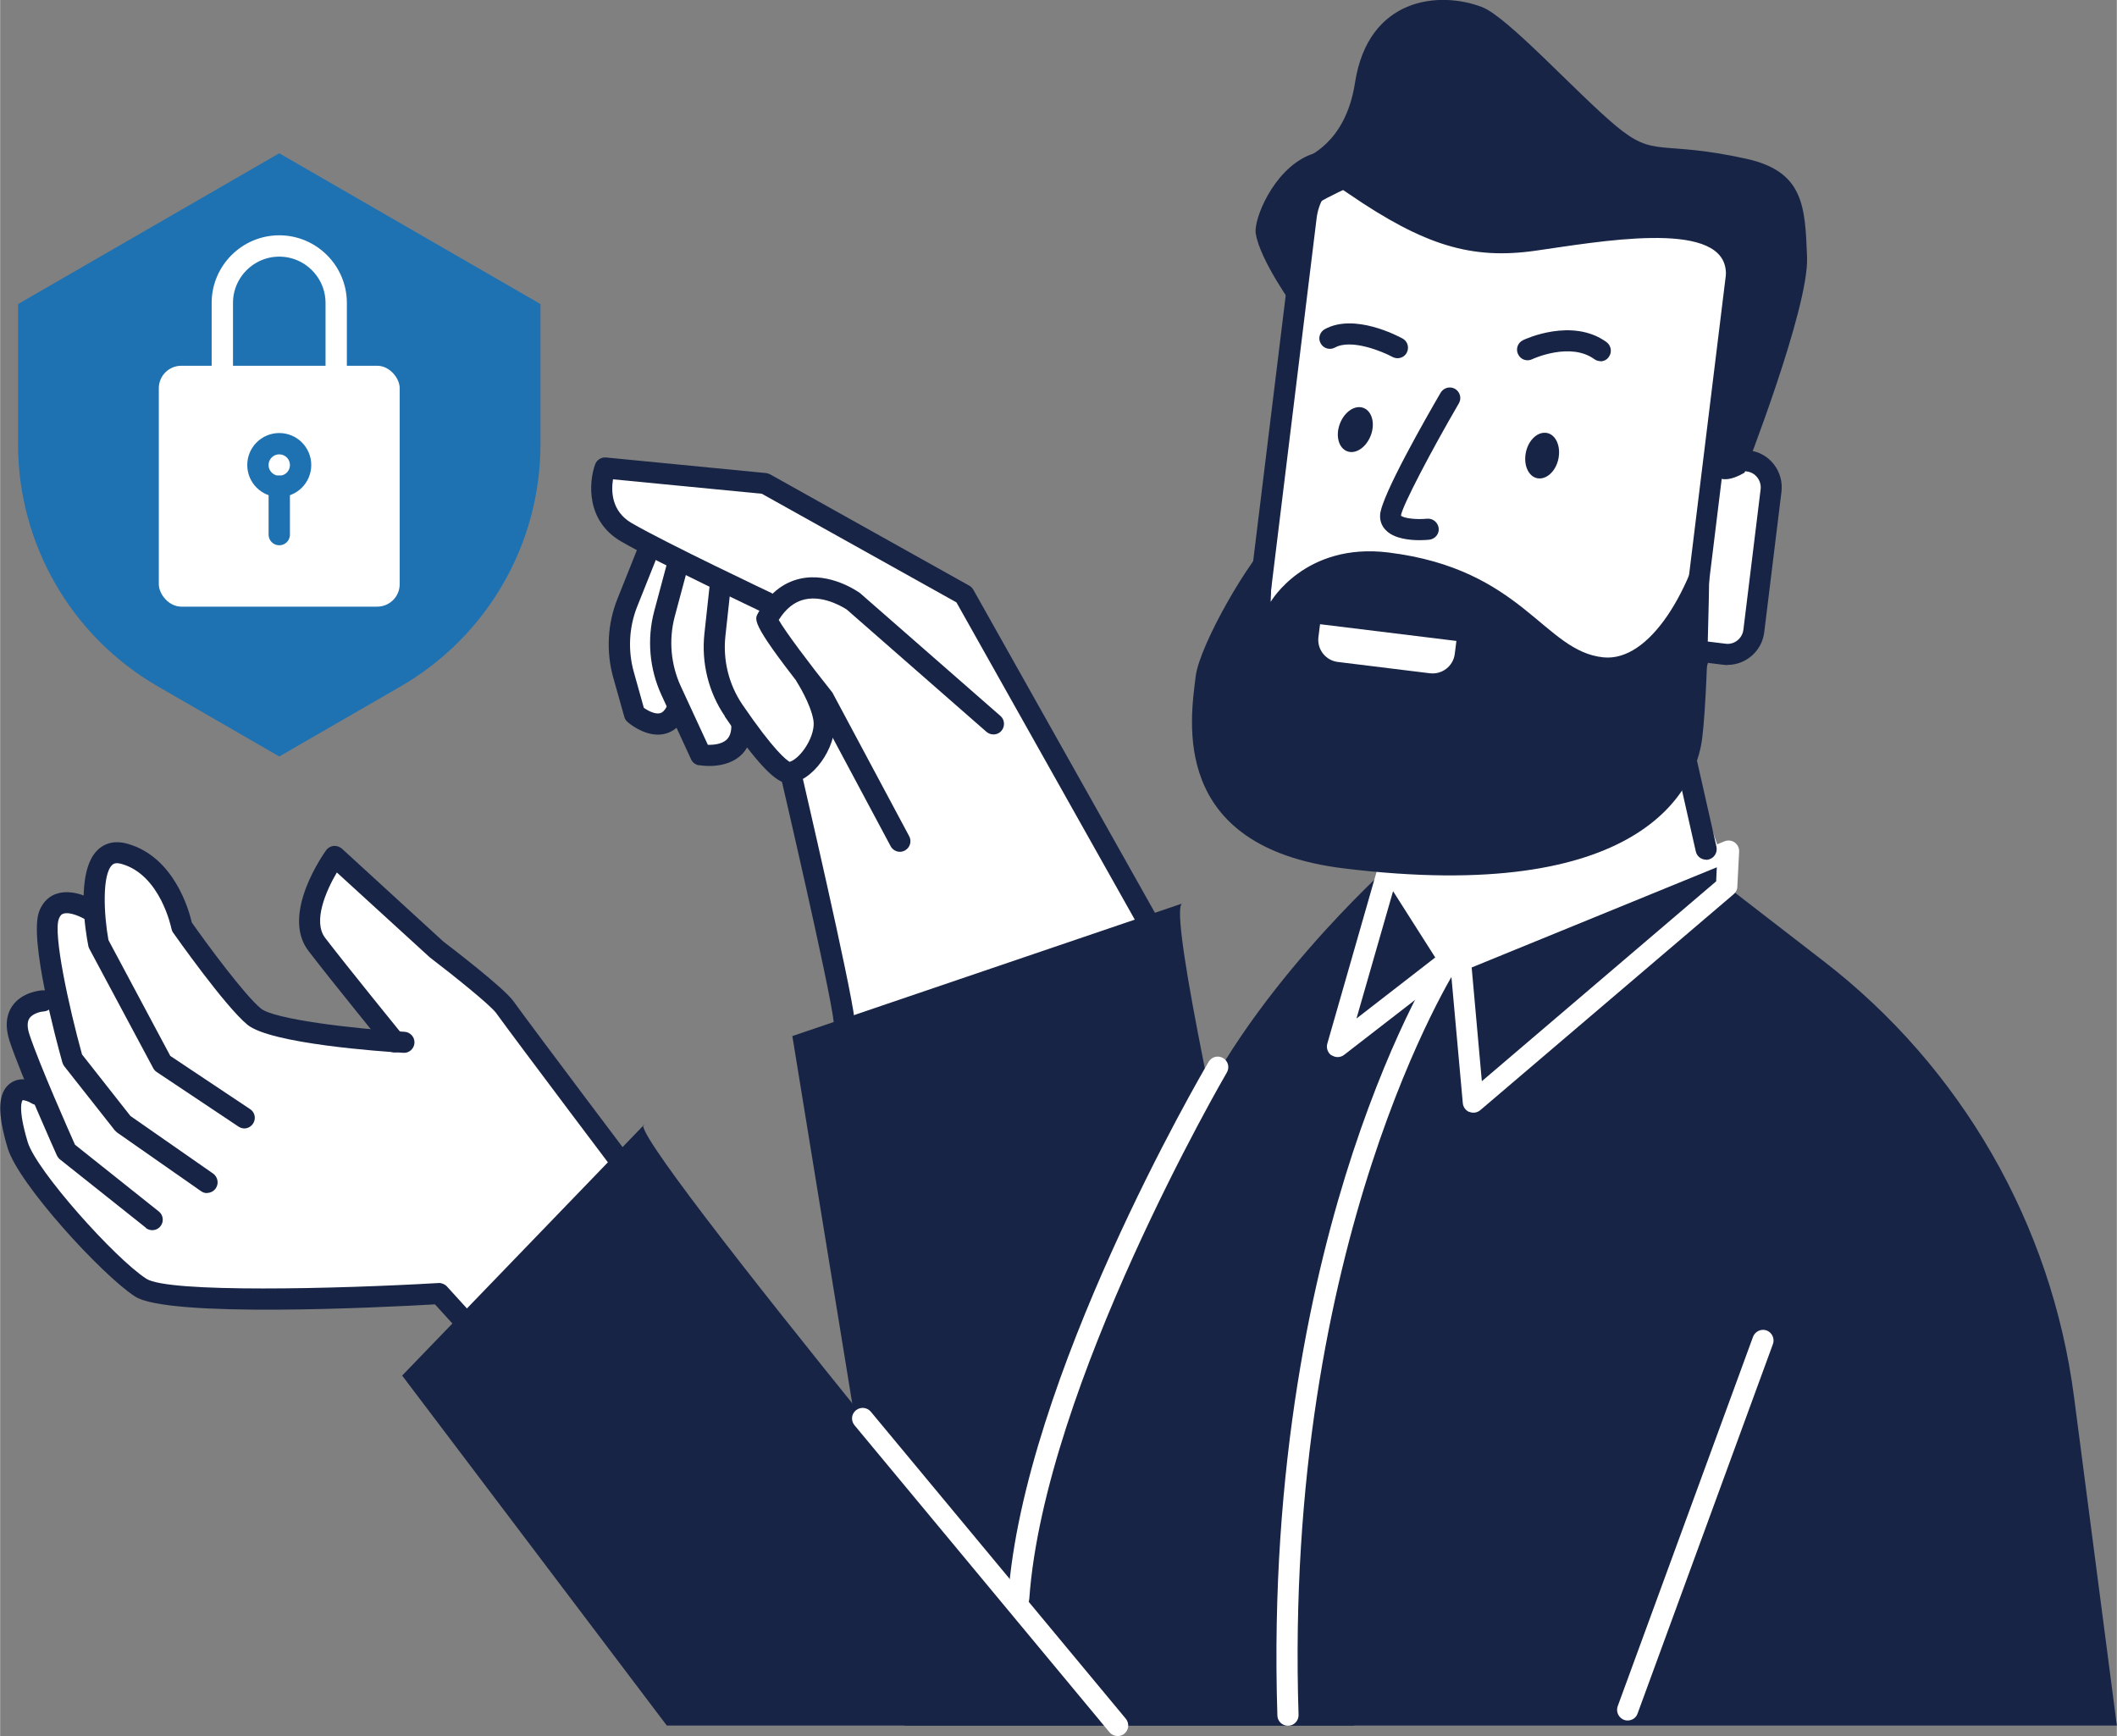
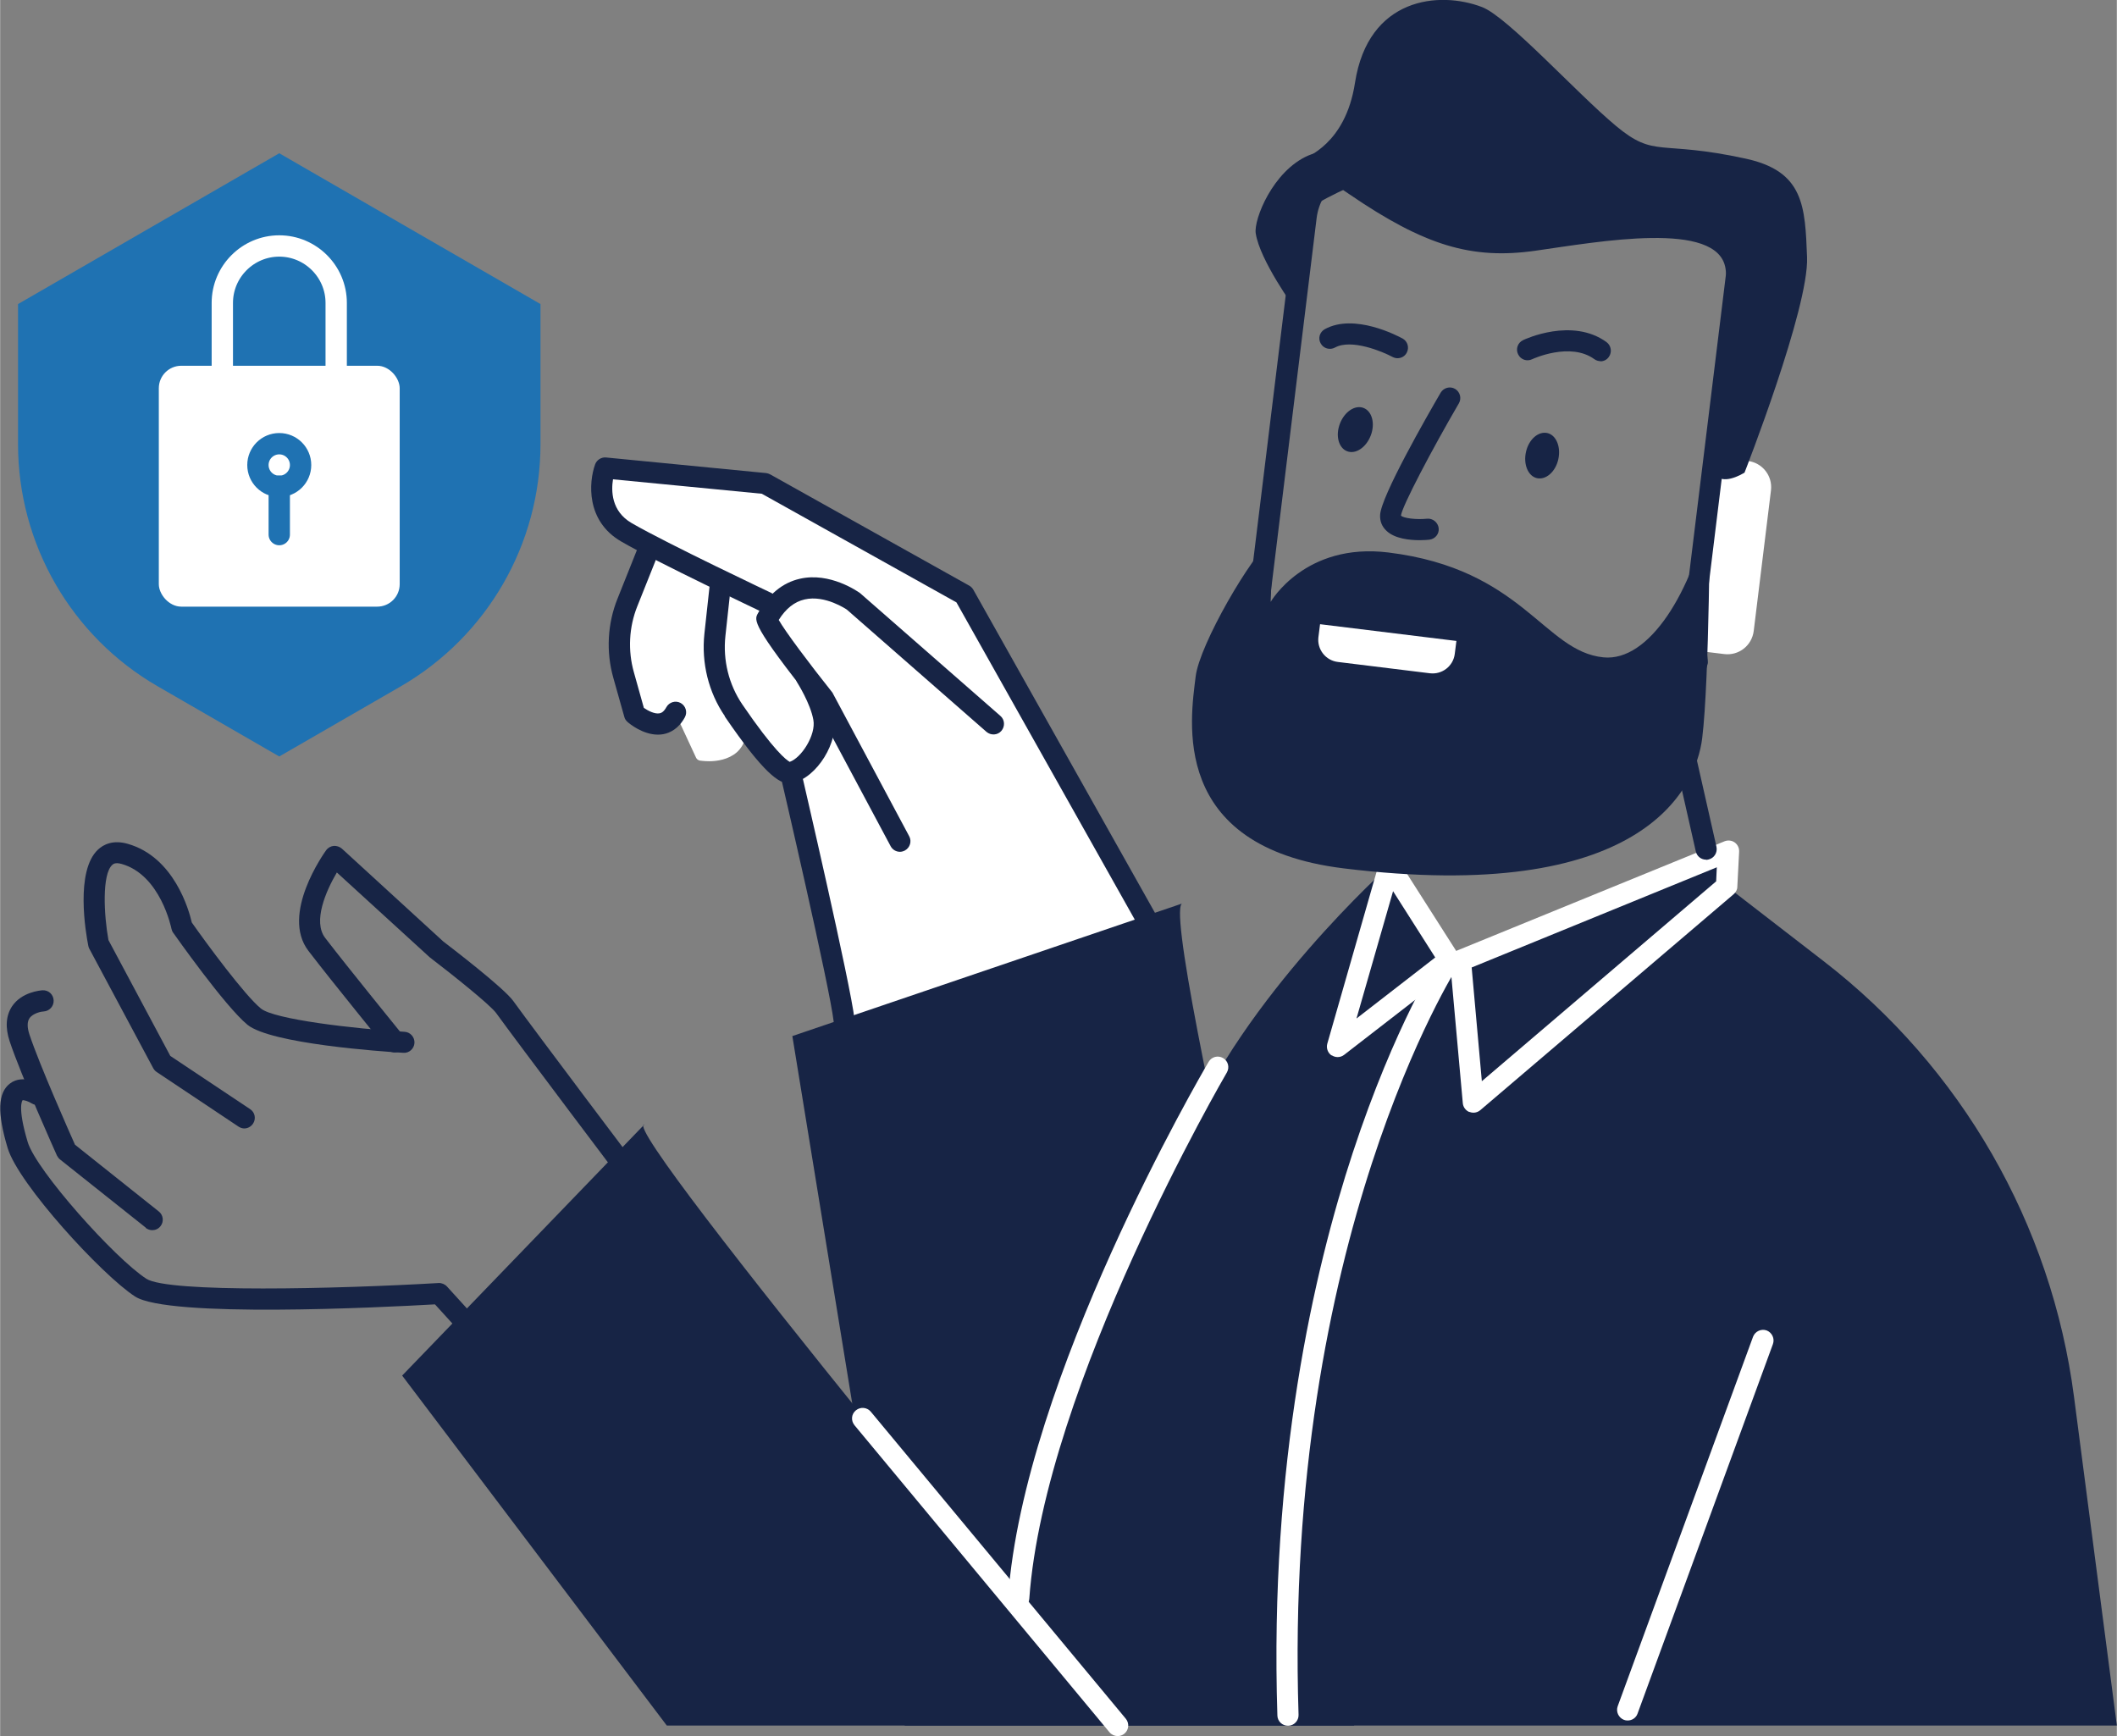
<svg xmlns="http://www.w3.org/2000/svg" id="_レイヤー_2" width="45.51mm" height="37.32mm" viewBox="0 0 129 105.8">
  <rect x="0" y="0" width="129" height="105.8" fill="#808080" stroke="none" />
  <defs>
    <style>.cls-1{fill:#172445;}.cls-1,.cls-2,.cls-3{stroke-width:0px;}.cls-4{stroke:#1f72b2;}.cls-4,.cls-5{fill:none;stroke-linecap:round;stroke-linejoin:round;stroke-width:1.3px;}.cls-5{stroke:#fff;}.cls-2{fill:#fff;}.cls-3{fill:#1f72b2;}</style>
  </defs>
  <g id="_レイヤー_3">
-     <path class="cls-2" d="M.79,66.29c.38-.29.86-.2,1.21-.07-.44-1.06-.86-2.11-1.11-2.86-.25-.75-.21-1.37.11-1.85.45-.66,1.73-.88,2.1-.93-.42-1.99-.74-4.11-.42-4.92.17-.45.48-.76.88-.89.64-.21,1.39.07,1.84.29-.02-1.18.13-2.45.78-3.05.27-.24.74-.49,1.49-.28,2.78.78,3.59,4.08,3.71,4.62.36.51,3.1,4.37,4.3,5.35.85.7,5.02,1.18,7.62,1.39-.98-1.2-3.16-3.9-4.26-5.33-1.57-2.05.98-5.6,1.09-5.75.05-.07.14-.12.23-.13.1-.01.18.02.25.08l6.19,5.66c.39.28,3.81,2.72,4.24,3.62.92,1.93,6.31,8.36,6.36,8.43l3.59,4.31c.08.1.1.24.04.36l-6.84,12.51c-.05.09-.14.15-.24.16-.01,0-.03,0-.04,0-.09,0-.18-.04-.24-.11l-7.03-7.74c-2.26.13-16.24.88-18.24-.42-1.99-1.29-6.98-6.72-7.63-8.86-.6-1.99-.59-3.13.02-3.6Z" />
    <path class="cls-2" d="M36.57,28.42c.05-.14.18-.22.33-.21l9.75.95s.09.02.13.04l12.13,6.78c.05.03.09.07.12.12l11.3,20.1c.05.08.05.19.02.28-.04.09-.11.16-.2.19l-18.62,5.84s-.06.01-.1.01c-.06,0-.12-.02-.18-.05-.08-.05-.13-.14-.14-.23-.22-1.94-2.79-13.08-3.2-14.84-.37-.1-1.06-.59-2.47-2.5-.09.38-.27.7-.55.95-.51.44-1.2.54-1.68.54-.32,0-.55-.04-.57-.04-.1-.02-.19-.09-.23-.18l-1.11-2.39c-.25.36-.56.59-.95.66-.09.02-.18.03-.27.03-.83,0-1.6-.65-1.63-.68-.05-.04-.08-.1-.1-.16l-.67-2.38c-.43-1.52-.34-3.17.24-4.63l1.27-3.18s.01-.02.02-.02c-.46-.24-.87-.46-1.19-.65-2.46-1.43-1.46-4.28-1.45-4.31Z" />
    <path class="cls-1" d="M84.66,52.76s-8.94,7.99-12.43,16.56c-3.49,8.56-4.12,35.84-4.12,35.84h60.89s-2.61-20.03-2.61-20.03c-1.37-10.53-6.87-20.09-15.28-26.57l-5.89-4.55-.08-2.18-16.89,6.9-3.59-5.97Z" />
-     <path class="cls-2" d="M84.94,52.43v1.5s3.42,4.92,3.42,4.92l16.47-6.84-2.14-6.27,3.85-27.59s1.5-4.56-4.71-5.28c-6.2-.71-21.67-3.07-22.46-1.43s-3.35,32.23-3.49,33.51c-.14,1.28,6.06,6.63,9.05,7.49Z" />
    <path class="cls-2" d="M102.54,39.55l2.53.31c.89.11,1.69-.52,1.8-1.41l1.05-8.56c.11-.89-.52-1.69-1.41-1.8l-1.83-.22" />
-     <path class="cls-1" d="M105.27,40.52c1.12,0,2.1-.84,2.24-1.99l1.05-8.56c.07-.6-.09-1.19-.46-1.67-.37-.48-.91-.78-1.5-.85l-1.83-.22c-.36-.04-.67.21-.72.56-.04.35.21.67.56.72l1.83.22c.26.03.49.16.65.37s.23.46.2.72l-1.05,8.56c-.07.53-.55.92-1.08.85l-2.53-.31c-.36-.04-.67.21-.72.56s.21.67.56.72l2.53.31c.09.01.19.02.28.02Z" />
    <path class="cls-1" d="M78.89,18.78s-2.12-2.91-2.37-4.56c-.13-.84,1.04-3.8,3.2-4.74,2.17-.93,3.58,1.46,3.58,1.46,0,0-3.45,1.4-3.7,2.05-.25.65-.71,5.78-.71,5.78Z" />
    <path class="cls-1" d="M106.31,28.8s3.93-10.03,3.81-13.12c-.12-3.09-.18-5.24-3.73-6.01-5.31-1.16-5.52,0-7.92-2-2.4-2-6.59-6.64-8.16-7.24-2.61-1-6.93-.59-7.74,4.61-.59,3.84-3.06,4.49-3.02,4.65.15.5,1.08,1.06,2.68,2.15,4.58,3.13,7.45,3.99,11.33,3.44,3.87-.55,11.13-1.88,11.59,1.08.46,2.96-.94,11.68-.69,12.39.24.71,1.13.48,1.84.06Z" />
    <path class="cls-1" d="M80.6,49.97c.34,0,.62-.27.64-.61.03-.66.47-1.66.97-2.81.18-.41.37-.85.56-1.32.08-.19.06-.4-.04-.57s-.28-.29-.48-.31l-2.33-.29c-1.88-.23-3.22-1.94-2.99-3.82l3.3-26.94c.23-1.88,1.95-3.22,3.82-2.98l18.18,2.23c1.88.23,3.21,1.94,2.99,3.82l-2.65,21.59s0,.1,0,.15l.23,2.14c-.1.33-.4,1.3-.82,2.61-.01.04-.02.08-.03.12l-.04.34c-.06.51-.24.99-.52,1.43-.19.3-.1.7.19.89.3.19.7.1.89-.19.39-.6.63-1.27.71-1.97l.03-.28c.51-1.61.84-2.7.84-2.7.03-.08.03-.17.02-.26l-.24-2.19,2.64-21.52c.32-2.58-1.53-4.94-4.1-5.25l-18.18-2.23c-2.58-.32-4.94,1.53-5.25,4.11l-3.3,26.94c-.32,2.58,1.53,4.94,4.11,5.25l1.48.18c-.08.18-.15.35-.22.52-.57,1.32-1.02,2.35-1.07,3.25-.02.35.25.66.61.68.01,0,.02,0,.03,0Z" />
    <path class="cls-1" d="M85.16,21.83c.23,0,.45-.12.56-.33.17-.31.06-.7-.25-.87-.3-.16-2.94-1.56-4.74-.57-.31.17-.43.56-.25.87.17.31.56.42.87.25,1-.55,2.91.25,3.5.57.1.05.2.08.31.08Z" />
    <path class="cls-1" d="M97.52,22.02c.2,0,.4-.09.52-.27.21-.29.14-.69-.14-.9-2.09-1.52-4.97-.18-5.09-.12-.32.15-.46.54-.3.86.15.32.53.46.86.3.04-.02,2.32-1.07,3.79,0,.11.08.25.12.38.12Z" />
    <path class="cls-1" d="M83.53,26.54c-.28.73-.92,1.16-1.44.96s-.72-.95-.44-1.68c.28-.73.92-1.16,1.44-.96.52.2.72.95.44,1.68Z" />
    <path class="cls-1" d="M94.96,27.99c-.17.76-.75,1.27-1.3,1.15-.54-.12-.84-.84-.67-1.6s.75-1.27,1.3-1.15c.54.12.84.84.67,1.6Z" />
    <path class="cls-1" d="M86.51,32.92c.28,0,.49-.02.59-.03.35-.04.61-.35.57-.7s-.36-.61-.7-.58c-.67.07-1.46-.03-1.6-.19.07-.57,1.88-4.01,3.53-6.84.18-.31.07-.7-.23-.88-.31-.18-.7-.07-.88.23-.85,1.46-3.63,6.31-3.69,7.45-.02.38.11.71.39.97.5.48,1.41.57,2.02.57Z" />
    <path class="cls-1" d="M70.05,57c.11,0,.21-.03.31-.08.31-.17.42-.57.25-.88l-11.3-20.1c-.06-.1-.14-.19-.25-.25l-12.13-6.78c-.08-.04-.16-.07-.25-.08l-9.75-.95c-.28-.03-.57.14-.67.42-.39,1.08-.57,3.45,1.59,4.7,2.26,1.31,8.35,4.18,8.61,4.31.32.15.7.01.86-.31.15-.32.01-.7-.31-.86-.06-.03-6.3-2.98-8.52-4.26-1.26-.73-1.25-1.99-1.14-2.67l9.07.88,11.86,6.62,11.21,19.94c.12.21.34.33.56.33Z" />
    <path class="cls-1" d="M54.26,51.55l-4.61-8.63c-3.86-4.84-3.7-5.13-3.47-5.54.64-1.16,1.5-1.87,2.56-2.11,1.83-.42,3.53.78,3.66.87l8.56,7.49c.27.23.29.64.06.91-.23.27-.64.29-.91.06l-8.51-7.45s-1.32-.91-2.57-.62c-.62.14-1.15.56-1.58,1.25.38.68,1.9,2.71,3.25,4.4.02.03.05.06.06.1l4.64,8.68c.17.31.05.7-.26.87-.1.05-.2.08-.3.08-.23,0-.45-.12-.57-.34ZM47.3,38s0,0,0,0c0,0,0,0,0,0Z" />
    <path class="cls-1" d="M44.17,43.65c-1-1.46-1.44-3.25-1.25-5.03l.33-3.03c.04-.35.35-.61.71-.57.35.04.61.36.57.71l-.33,3.03c-.16,1.48.21,2.96,1.03,4.17,1.94,2.84,2.69,3.39,2.89,3.5.72-.25,1.61-1.65,1.44-2.56-.18-1.01-.97-2.25-.98-2.27-.19-.3-.1-.7.2-.89.3-.19.7-.1.89.2.04.06.93,1.47,1.16,2.73.29,1.58-1.05,3.75-2.52,4.07-.07.02-.15.03-.24.03-.6,0-1.52-.58-3.91-4.08ZM48.02,46.45h0,0Z" />
-     <path class="cls-1" d="M42.58,46.64c-.21-.04-.38-.17-.47-.36l-1.81-3.93c-.73-1.59-.89-3.4-.44-5.1l.79-2.95c.09-.34.44-.55.79-.46.34.09.55.44.46.79l-.79,2.95c-.37,1.4-.24,2.9.36,4.22l1.66,3.59c.35.01.84-.04,1.13-.3.22-.2.32-.51.3-.97-.02-.35.26-.66.61-.67.35-.02.66.26.67.61.05,1.07-.37,1.68-.73,2-.58.51-1.35.62-1.89.62-.33,0-.57-.04-.63-.05ZM42.69,46.01h0,0Z" />
    <path class="cls-1" d="M38.24,44c-.1-.08-.17-.19-.2-.31l-.67-2.38c-.45-1.59-.36-3.31.26-4.84l1.27-3.18c.13-.33.51-.49.84-.36.33.13.49.51.36.84l-1.27,3.18c-.51,1.27-.58,2.7-.21,4.01l.61,2.18c.25.17.66.39.96.33.1-.02.25-.08.41-.37.17-.31.56-.43.87-.26.31.17.43.56.26.87-.39.72-.93.96-1.31,1.03-.11.02-.22.03-.33.03-.93,0-1.74-.67-1.84-.76ZM38.65,43.51h0,0Z" />
    <path class="cls-1" d="M51.43,62.84s.05,0,.07,0c.35-.04.61-.36.57-.71-.24-2.15-3.15-14.66-3.27-15.19-.08-.35-.43-.56-.77-.48-.35.08-.56.43-.48.77.03.13,3.02,12.96,3.25,15.04.04.33.32.57.64.57Z" />
    <path class="cls-1" d="M38.74,72.7c.13,0,.27-.04.39-.13.28-.21.34-.62.13-.9-.07-.09-6.72-8.91-7.99-10.67-.58-.8-3.66-3.16-4.27-3.63l-6.17-5.65c-.14-.12-.32-.18-.5-.17-.18.02-.35.11-.46.26-.11.16-2.8,3.9-1.08,6.14,1.43,1.87,4.72,5.9,4.75,5.95.22.27.63.32.91.09.28-.22.32-.63.09-.91-.03-.04-3.31-4.07-4.73-5.92-.77-1,.05-2.87.71-3.99l5.66,5.17c1.4,1.07,3.69,2.9,4.05,3.4,1.28,1.77,7.94,10.6,8.01,10.69.13.17.32.26.51.26Z" />
    <path class="cls-1" d="M14.87,68.77c.21,0,.41-.1.54-.29.2-.3.12-.7-.18-.89l-4.86-3.24-3.77-7.06c-.28-1.54-.4-4,.23-4.58.06-.05.18-.17.57-.06,2.38.67,3.03,3.91,3.04,3.95.02.09.05.17.11.25.13.18,3.14,4.46,4.52,5.6,1.42,1.16,8.16,1.63,9.5,1.71.35.03.66-.25.68-.6.02-.35-.25-.66-.6-.68-3.15-.19-7.96-.76-8.76-1.42-1-.82-3.31-3.96-4.21-5.24-.17-.74-1.07-4-3.92-4.8-.89-.25-1.47.05-1.79.35-1.41,1.3-.75,5.11-.6,5.86.01.06.03.12.06.18l3.9,7.29c.05.09.12.17.21.23l4.99,3.33c.11.07.23.11.36.11Z" />
-     <path class="cls-1" d="M12.61,72.7c.2,0,.4-.1.53-.28.2-.29.13-.69-.16-.9l-5.04-3.51-2.95-3.75c-.81-2.93-1.77-7.36-1.41-8.27.09-.23.19-.29.28-.31.39-.13,1.11.21,1.39.39.3.19.7.11.89-.19.19-.3.11-.69-.19-.89-.14-.09-1.41-.88-2.49-.53-.35.11-.82.39-1.08,1.08-.64,1.66,1.06,7.96,1.41,9.2.02.08.06.16.11.23l3.09,3.92s.09.09.14.13l5.11,3.57c.11.08.24.12.37.12Z" />
    <path class="cls-1" d="M8.88,74.82l-5.23-4.16c-.08-.06-.14-.15-.19-.24-.09-.2-2.16-4.81-2.88-6.96-.28-.85-.23-1.57.15-2.14.59-.87,1.72-.96,1.85-.97.37-.02.66.25.68.61.02.35-.25.66-.61.68-.13,0-.64.1-.86.41-.15.22-.15.56,0,1.01.63,1.88,2.41,5.89,2.77,6.7l5.11,4.07c.28.22.32.63.1.9-.13.16-.31.24-.5.24-.14,0-.28-.05-.4-.14ZM4.04,70.15h0,0Z" />
    <path class="cls-1" d="M33.9,87.33c.15,0,.31-.06.43-.17.26-.24.28-.65.04-.91l-7.14-7.85c-.13-.14-.32-.22-.51-.21-6.17.36-16.46.61-17.81-.26-1.92-1.24-6.71-6.6-7.23-8.33-.65-2.16-.32-2.55-.31-2.55.08-.02.36.07.55.19.3.19.7.1.89-.2.19-.3.1-.69-.2-.88-.12-.08-1.21-.74-2.01-.13-.74.56-.79,1.78-.14,3.94.66,2.19,5.74,7.73,7.76,9.04,2.02,1.31,14.95.67,18.28.48l6.93,7.62c.13.14.3.21.48.21Z" />
    <path class="cls-2" d="M99.19,104.85c.26,0,.51-.16.6-.42l8.25-22.52c.12-.33-.05-.7-.38-.83-.33-.12-.7.05-.83.38l-8.25,22.52c-.12.33.05.7.38.83.07.03.15.04.22.04Z" />
    <path class="cls-1" d="M39.26,68.53l-14.76,15.3,16.13,21.33h27.39s-30.47-36.63-28.76-36.63Z" />
    <path class="cls-1" d="M72.07,55.05l-23.79,8.09,6.85,42.02h27.39s-12.16-50.11-10.45-50.11Z" />
    <path class="cls-2" d="M89.54,67.77c-.22-.09-.38-.3-.4-.54l-.78-8.64c-.03-.28.14-.55.4-.65l16.33-6.67c.2-.08.44-.06.62.07.18.13.28.34.27.56l-.11,2.14c0,.18-.09.34-.23.46l-15.44,13.16c-.12.1-.27.15-.42.15-.08,0-.16-.02-.24-.05ZM104.63,52.85l-14.95,6.11.62,6.93,14.28-12.18.04-.86Z" />
    <path class="cls-2" d="M81.14,64.32c-.23-.16-.33-.44-.26-.71l3.16-11.02c.07-.24.28-.42.53-.46.25-.04.5.08.64.29l3.66,5.74c.18.28.11.65-.15.85l-6.82,5.28c-.12.09-.25.13-.39.13-.13,0-.25-.04-.36-.11ZM84.89,54.31l-2.23,7.76,4.8-3.72-2.57-4.04Z" />
    <path class="cls-2" d="M78.49,105.17s.01,0,.02,0c.35-.01.63-.31.62-.66-.93-28.96,9.61-45.48,9.72-45.65.19-.3.11-.7-.19-.89-.3-.19-.7-.11-.89.19-.11.17-2.77,4.29-5.34,12.1-2.36,7.18-5.08,18.96-4.59,34.29.01.35.3.62.64.62Z" />
    <path class="cls-2" d="M62.08,98.03c.33,0,.62-.26.64-.6.93-13.01,11.93-31.88,12.04-32.07.18-.31.08-.7-.23-.88-.31-.18-.7-.08-.88.23-.46.78-11.27,19.31-12.22,32.63-.03.35.24.66.6.69.02,0,.03,0,.05,0Z" />
    <path class="cls-2" d="M68.11,105.8c.14,0,.29-.05.41-.15.27-.23.31-.63.08-.91l-15.54-18.71c-.23-.27-.63-.31-.91-.08s-.31.63-.08.91l15.54,18.71c.13.15.31.23.5.23Z" />
    <path class="cls-1" d="M103.97,52.4s.09,0,.14-.02c.35-.08.56-.42.49-.77l-1.5-6.63c-.08-.35-.43-.56-.77-.49-.35.08-.56.42-.49.77l1.5,6.63c.07.3.33.5.63.5Z" />
    <path class="cls-1" d="M104.2,30.94s-.03,10.5-.47,14.04c-.39,3.2-3.79,10.16-21.85,7.94-10.69-1.31-9.33-9.12-9.02-11.7.24-1.96,3.41-7.4,4.68-8.39.04-.03-.11,3.85-.11,3.85,0,0,2.09-3.64,7.18-3.01,8.2,1.01,9.47,6.03,13.1,6.39,2.79.28,5.43-4,6.5-9.12Z" />
    <path class="cls-2" d="M87.13,41.03l-5.61-.69c-.74-.09-1.27-.77-1.18-1.51l.1-.79,8.31,1.02-.1.79c-.09.74-.77,1.27-1.51,1.18Z" />
    <path class="cls-3" d="M32.93,27.07v-8.54l-15.92-9.19L1.09,18.53v8.54c0,6.09,3.25,11.72,8.52,14.76l7.4,4.27,7.4-4.27c5.27-3.05,8.52-8.67,8.52-14.76Z" />
    <rect class="cls-2" x="9.67" y="22.29" width="14.68" height="14.68" rx="1.37" ry="1.37" />
    <path class="cls-5" d="M13.54,22.29v-3.83c0-1.91,1.56-3.47,3.47-3.47h0c1.91,0,3.47,1.56,3.47,3.47v3.83" />
    <circle class="cls-4" cx="17.01" cy="28.34" r="1.3" />
    <line class="cls-4" x1="17.01" y1="29.63" x2="17.01" y2="32.58" />
  </g>
</svg>